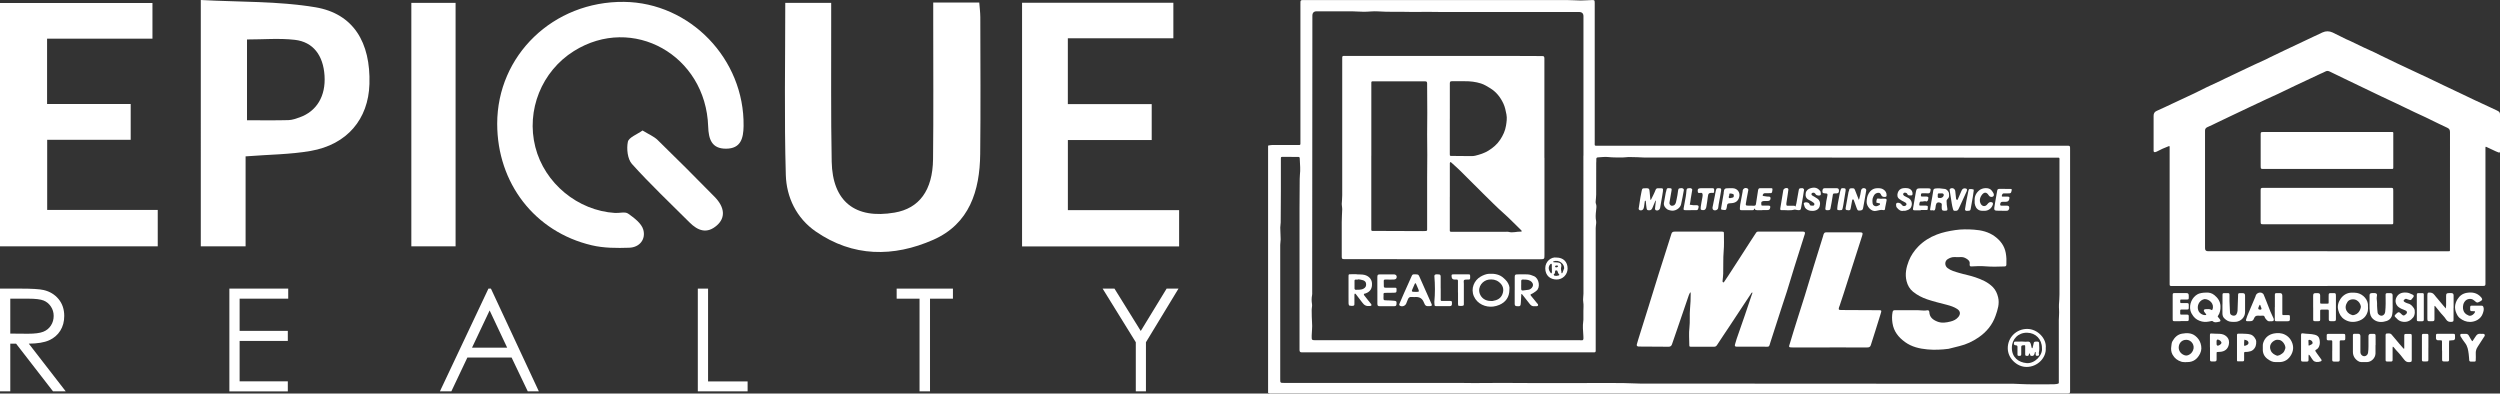
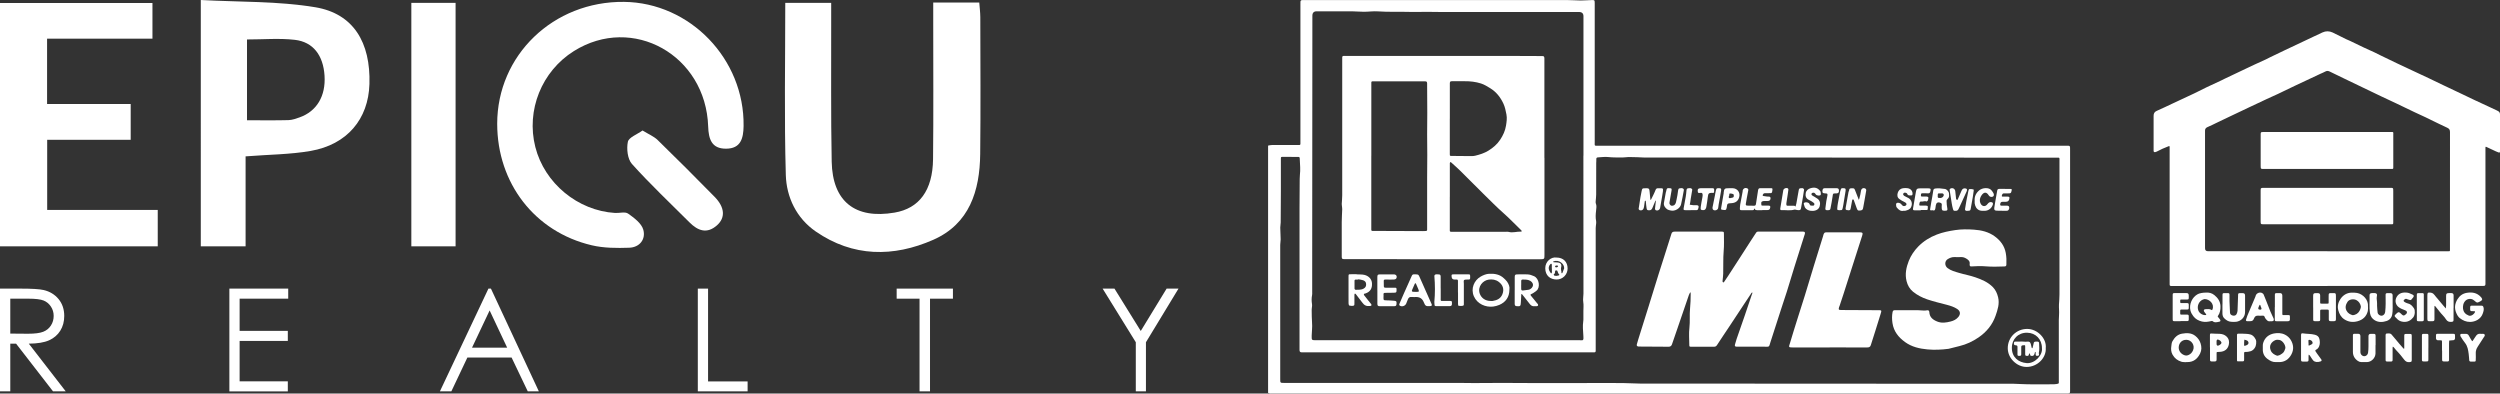
<svg xmlns="http://www.w3.org/2000/svg" id="Layer_2" data-name="Layer 2" viewBox="0 0 690.37 108.67">
  <rect x="0" y="0" width="690.37" height="108.67" fill="#333333" stroke="none" />
  <defs>
    <style>
      .cls-1 {
        fill: #fff;
        stroke-width: 0px;
      }
    </style>
  </defs>
  <g id="Layer_1-2" data-name="Layer 1">
    <g>
      <g>
        <g>
          <path class="cls-1" d="M257.71.69h12.71c.11,1.42.28,2.72.29,4.03.02,12.6.11,25.21-.03,37.81-.11,10.14-2.95,19.28-12.96,23.69-10.99,4.84-22.18,4.8-32.46-2.3-5.32-3.68-8.08-9.45-8.26-15.6-.45-15.74-.15-31.49-.15-47.52h12.68c0,1.85,0,3.47,0,5.1.03,12.91-.11,25.82.14,38.72.21,11.04,6.48,15.95,17.36,14.09,6.8-1.16,10.53-6.12,10.63-14.78.14-12.6.04-25.21.05-37.81,0-1.65,0-3.29,0-5.43Z" />
-           <path class="cls-1" d="M294.89,58.03h30.72v10.02h-43.37V.76h41.78v9.81h-29.14v18.18h23.16v9.92h-23.15v19.37Z" />
          <path class="cls-1" d="M0,68.02V.83h42.1v9.84H13v18.04h23.09v9.89H13.03v19.38h30.53v10.04H0Z" />
          <path class="cls-1" d="M67.82,43.18v24.85h-12.37V0c10.63.59,21.29.28,31.62,2,10.52,1.76,15.3,9.71,14.95,21.22-.29,9.69-6.18,16.71-16.24,18.46-5.62.98-11.41.99-17.96,1.5ZM68.2,33.21c4.23,0,7.85.06,11.47-.04,1.03-.03,2.08-.41,3.07-.76,4.74-1.68,7.25-5.91,6.88-11.53-.36-5.57-3.12-9.3-8.21-9.88-4.27-.49-8.65-.1-13.2-.1v22.31Z" />
          <path class="cls-1" d="M137.3,34.19c0-18.95,15.52-33.88,35.02-33.67,18.27.2,33.28,15.81,33.02,34.28-.05,3.4-.76,6.23-4.82,6.26-4.01.03-4.84-2.64-4.96-6.13-.65-19.7-20.85-31-37.09-20.82-8.89,5.57-13.22,16.35-10.64,26.49,2.54,10,11.71,17.58,22.03,18.21,1.21.07,2.75-.41,3.58.17,1.66,1.17,3.7,2.68,4.2,4.44.75,2.64-.99,4.89-3.88,4.99-3.45.12-7.04.11-10.37-.68-15.74-3.71-26.08-17.17-26.09-33.53Z" />
          <path class="cls-1" d="M125.81,68.02h-12.22V.79h12.22v67.22Z" />
          <path class="cls-1" d="M177.43,36.03c1.72,1.06,3.15,1.64,4.17,2.63,5.31,5.17,10.55,10.41,15.74,15.7,2.83,2.89,3.03,5.76.64,7.87-2.76,2.44-5.27,1.49-7.56-.8-5.35-5.34-10.86-10.54-15.91-16.15-1.22-1.35-1.52-4.19-1.13-6.11.25-1.23,2.55-2.05,4.05-3.13Z" />
        </g>
        <g>
          <path class="cls-1" d="M0,79.7h5.65c3.15,0,5.28.13,6.4.39,1.68.39,3.05,1.21,4.11,2.48,1.05,1.27,1.58,2.83,1.58,4.68,0,1.54-.36,2.9-1.09,4.07-.73,1.17-1.77,2.06-3.11,2.66-1.35.6-3.21.9-5.59.92l10.2,13.17h-3.51l-10.2-13.17h-1.6v13.17H0v-28.37ZM2.84,82.48v9.64l4.89.04c1.89,0,3.29-.18,4.2-.54.91-.36,1.62-.94,2.13-1.73.51-.79.76-1.67.76-2.65s-.26-1.82-.77-2.59c-.52-.78-1.19-1.33-2.03-1.67-.84-.33-2.23-.5-4.17-.5H2.84Z" />
          <path class="cls-1" d="M63.33,79.7h16.26v2.78h-13.42v8.89h13.31v2.78h-13.31v11.15h13.31v2.78h-16.14v-28.37Z" />
          <path class="cls-1" d="M135.57,79.7l13.23,28.37h-3.06l-4.46-9.33h-12.22l-4.42,9.33h-3.16l13.4-28.37h.69ZM135.21,85.73l-4.86,10.27h9.7l-4.84-10.27Z" />
          <path class="cls-1" d="M192.69,79.7h2.84v25.63h10.92v2.74h-13.75v-28.37Z" />
          <path class="cls-1" d="M247.61,82.48v-2.78h15.54v2.78h-6.33v25.59h-2.89v-25.59h-6.33Z" />
          <path class="cls-1" d="M304.5,79.7h3.26l7.26,11.7,7.14-11.7h3.28l-8.99,14.81v13.56h-2.8v-13.56l-9.16-14.81Z" />
        </g>
      </g>
      <g id="_5y66Ix.tif" data-name="5y66Ix.tif">
        <g>
          <g>
            <path class="cls-1" d="M642.72,78.98c-14.2,0-28.4,0-42.61,0-1.03,0-.98.05-.97-.99,0-12.27,0-24.53,0-36.8,0-.14,0-.28,0-.42,0-.52,0-.51-.5-.3-.48.21-.98.38-1.46.6-.54.25-1.07.53-1.6.79-.14.07-.3.13-.45.16-.25.04-.4-.09-.42-.34-.02-.16,0-.32,0-.49,0-3.06.01-6.11,0-9.17,0-.68.21-1.12.86-1.4,1.49-.65,2.96-1.37,4.44-2.06.71-.33,1.41-.66,2.12-.99,1.29-.6,2.59-1.19,3.87-1.81,1.16-.56,2.29-1.16,3.45-1.71,1.32-.64,2.66-1.24,3.99-1.86.27-.13.53-.27.8-.4,1.99-.95,3.99-1.89,5.98-2.84.75-.35,1.49-.72,2.24-1.06,1.08-.5,2.18-.99,3.26-1.49.4-.18.78-.4,1.17-.59,1.35-.65,2.69-1.3,4.04-1.94,1.79-.85,3.58-1.69,5.36-2.53.83-.39,1.66-.79,2.49-1.18.85-.4,1.7-.81,2.56-1.2.93-.43,1.88-.42,2.8.01,1.28.61,2.54,1.26,3.81,1.88.31.15.63.26.94.41,1.3.62,2.6,1.26,3.91,1.88.97.46,1.96.89,2.94,1.34.56.26,1.11.56,1.67.83,1.51.73,3.02,1.47,4.54,2.19,1.33.63,2.66,1.25,3.99,1.87.79.37,1.58.74,2.37,1.11.79.37,1.58.74,2.37,1.11,1.37.65,2.73,1.32,4.1,1.97,1.72.82,3.45,1.63,5.17,2.45,1.14.54,2.27,1.09,3.41,1.63,1.25.59,2.5,1.16,3.75,1.74.79.37,1.58.74,2.37,1.11.17.08.34.16.48.26.27.2.41.45.41.82-.02,3.36,0,6.71,0,10.07,0,.05,0,.09,0,.14-.02.35-.1.42-.42.31-.24-.08-.47-.17-.7-.28-.86-.4-1.71-.8-2.56-1.2-.3-.14-.33-.12-.34.22,0,.18,0,.37,0,.56,0,12.17,0,24.35,0,36.52,0,.16,0,.32,0,.49-.02.47-.1.54-.59.56-.16,0-.32,0-.49,0-14.18,0-28.36,0-42.54,0ZM642.69,69.38c10.98,0,21.96,0,32.94,0,.16,0,.32,0,.49,0,.42,0,.43,0,.43-.41,0-1.32,0-2.64,0-3.96,0-9.51,0-19.02.01-28.53,0-.58-.16-.92-.71-1.18-1.55-.71-3.07-1.47-4.6-2.21-.47-.23-.94-.47-1.41-.69-1.04-.48-2.08-.95-3.11-1.44-1.63-.78-3.26-1.58-4.89-2.35-1.39-.66-2.79-1.3-4.18-1.96-.96-.45-1.91-.91-2.86-1.37-2.4-1.15-4.8-2.3-7.2-3.46-1.43-.68-2.86-1.36-4.27-2.07-.43-.21-.81-.22-1.23.02-.44.25-.92.42-1.37.63-2.37,1.11-4.73,2.22-7.09,3.33-1.55.73-3.09,1.49-4.64,2.23-1.02.48-2.05.93-3.07,1.4-1.58.74-3.16,1.48-4.74,2.23-1.78.84-3.56,1.69-5.35,2.54-1.22.58-2.44,1.17-3.66,1.75-.85.41-1.69.84-2.56,1.2-.57.24-.76.62-.71,1.19,0,.07,0,.14,0,.21,0,10.69,0,21.38,0,32.07q0,.82.79.82c11,0,22,0,33.01,0Z" />
            <path class="cls-1" d="M609.17,80.8c.8-.07,1.64.12,2.34.7.94.78,1.62,1.71,1.67,3.02.04,1-.12,1.92-.71,2.74-.1.13-.04.19.04.29.2.25.43.48.59.75.15.26.06.47-.21.53-.65.13-1.31.37-1.91-.16-.07-.06-.25-.03-.37,0-.84.19-1.69.33-2.54.12-.95-.23-1.78-.66-2.4-1.49-.37-.49-.65-.99-.79-1.57-.41-1.73.47-3.67,2.04-4.51.46-.24,1.34-.42,2.25-.42ZM608.77,82.59c-.05.02-.26.06-.44.13-1.12.47-1.7,1.77-1.28,2.98.32.93,1.41,1.41,2.06,1.3.16-.03.19-.12.1-.24-.18-.24-.39-.46-.54-.71-.21-.35-.04-.67.36-.67.57,0,1.16-.14,1.69.22.13.09.19,0,.24-.13.63-1.56-.87-2.91-2.18-2.88Z" />
            <path class="cls-1" d="M677.54,85.02c0,1.09,0,2.17,0,3.26,0,.48-.09.54-.55.6-.64.08-1.17-.12-1.5-.65-.51-.83-1.26-1.45-1.84-2.23-.37-.5-.77-.96-1.16-1.44-.04-.05-.11-.08-.17-.11-.02.06-.05.13-.05.19,0,1.04,0,2.08,0,3.12,0,.14,0,.28,0,.42-.01.37-.11.49-.48.52-.35.03-.69,0-1.04,0-.25,0-.39-.12-.42-.36-.02-.16-.02-.32-.02-.48,0-2.06,0-4.11,0-6.17,0-.87.1-.97.96-.87.24.03.5.14.68.29.26.22.45.51.67.78.74.88,1.47,1.76,2.21,2.63.01.02.03.03.05.05.18.21.35.41.53.62.03-.28.08-.56.08-.85.01-.88,0-1.76,0-2.64,0-.62.15-.75.79-.76.23,0,.46-.01.69,0,.39.02.58.21.59.61.01.79,0,1.57,0,2.36,0,.37,0,.74,0,1.11Z" />
            <path class="cls-1" d="M628.97,99.99c-.16,0-.32,0-.49,0-.9.04-1.63-.36-2.33-.88-.94-.71-1.34-1.65-1.28-2.8.03-.55-.07-1.09.11-1.64.47-1.46,1.53-2.3,2.95-2.58,1-.19,2.08-.17,3.05.32.64.32,1.17.78,1.57,1.4.83,1.32.93,2.71.22,4.05-.72,1.36-1.88,2.18-3.51,2.13-.09,0-.18,0-.28,0ZM631.11,96.11c.02-.91-.79-2.04-1.63-2.23-.37-.08-.81-.09-1.15.05-1.09.46-1.84,1.52-1.26,2.88.33.77,1,1.15,1.74,1.42.07.03.17-.03.26-.04.46-.05.79-.33,1.16-.57.57-.38.7-.98.88-1.51Z" />
            <path class="cls-1" d="M666,96.08c0,1.09,0,2.18,0,3.26,0,.57-.07.59-.64.66-.67.08-1.11-.23-1.47-.71-.73-.95-1.48-1.88-2.32-2.73-.19-.19-.34-.43-.52-.64-.07-.09-.18-.14-.27-.21-.02.11-.06.21-.07.32,0,.97,0,1.94,0,2.92,0,.16,0,.32,0,.49,0,.25-.13.39-.39.39-.37,0-.74,0-1.11,0-.33-.01-.41-.08-.43-.4,0-.11,0-.23,0-.35,0-2.08,0-4.17,0-6.25,0-.16-.02-.33.02-.48.02-.1.14-.24.21-.24.51-.02,1.06-.19,1.47.33.44.56.91,1.09,1.37,1.63.24.28.47.57.71.85.38.44.75.87,1.14,1.3.04.05.11.08.17.11.02-.06.05-.12.06-.19,0-.18,0-.37,0-.56,0-.95,0-1.9,0-2.85,0-.45.07-.51.53-.52.32,0,.65,0,.97,0,.5.01.56.06.57.56,0,1.11,0,2.22,0,3.33Z" />
            <path class="cls-1" d="M653.93,84.88c-.02.34,0,.7-.07,1.03-.37,1.5-1.37,2.4-2.82,2.8-1.29.35-2.53.22-3.69-.55-.91-.61-1.35-1.47-1.63-2.46-.32-1.14-.03-2.22.6-3.15.73-1.07,1.78-1.72,3.13-1.74.48,0,.95,0,1.44.09,1.68.31,3.18,1.93,3.02,3.7,0,.09,0,.18,0,.28,0,0,.01,0,.02,0ZM649.76,87.04c.17-.04.31-.06.44-.09.82-.24,1.32-.81,1.6-1.58.1-.27.19-.6.13-.86-.16-.68-.53-1.25-1.17-1.61-.79-.45-2.03-.26-2.49.44-.5.76-.74,1.57-.28,2.46.39.73,1.04,1.07,1.78,1.26Z" />
            <path class="cls-1" d="M603.69,100.02c-.44-.04-.89,0-1.3-.13-1.07-.32-1.91-.97-2.45-1.96-.4-.72-.46-1.51-.34-2.28.07-.46.06-.95.31-1.4.6-1.08,1.42-1.9,2.66-2.11,1.26-.21,2.53-.26,3.64.6.7.55,1.21,1.23,1.48,2.09.3.96.31,1.9-.14,2.81-.73,1.47-1.84,2.38-3.57,2.35-.09,0-.19,0-.28,0,0,.01,0,.02,0,.03ZM603.7,93.84c-1.2,0-1.98.91-2.05,1.99-.06.98.52,1.82,1.45,2.21.43.18.81.19,1.24,0,.62-.26,1-.7,1.26-1.3.6-1.35-.42-2.92-1.9-2.91Z" />
            <path class="cls-1" d="M683.95,84.41c.44,0,.88,0,1.32,0,.3,0,.43.13.53.42.2.6.01,1.16-.16,1.68-.53,1.63-2.12,2.37-3.51,2.39-1.11.01-2.01-.4-2.85-1.04-.49-.37-.77-.93-1-1.47-.54-1.29-.4-2.52.34-3.74.61-.99,1.44-1.59,2.55-1.78,1.48-.25,2.84-.04,3.91,1.14.06.07.13.13.18.21.3.45.25.66-.24.94-.08.05-.16.09-.24.13-.76.38-.75.37-1.42-.21-.29-.25-.6-.47-1.01-.52-.59-.08-1.11.09-1.5.46-.3.29-.54.72-.63,1.13-.17.78-.11,1.6.41,2.24.27.34.71.6,1.12.76.72.27,1.57-.51,1.74-1.04.01-.04-.09-.16-.14-.17-.28-.02-.56-.01-.83-.02-.25,0-.38-.14-.39-.39,0-.02,0-.05,0-.07,0-1.13-.06-1.06.97-1.05.28,0,.56,0,.83,0Z" />
            <path class="cls-1" d="M635.43,95.95c0-1.11,0-2.22,0-3.33,0-.51.09-.63.55-.56,1.08.18,2.19.09,3.27.38.68.18,1.12.54,1.26,1.2.15.67.18,1.37-.1,2.03-.16.37-.39.66-.76.86-.34.18-.34.26-.16.59.1.18.23.34.35.51.39.54.79,1.06,1.17,1.61.19.27.11.47-.21.57-.18.05-.36.1-.54.13-.76.12-1.36-.1-1.77-.78-.2-.33-.41-.66-.63-.98-.07-.1-.2-.17-.31-.25-.02.11-.05.22-.05.34,0,.37,0,.74,0,1.11-.01.35-.11.46-.46.47-.37.02-.74.01-1.11,0-.39-.01-.49-.11-.5-.5-.01-.74,0-1.48,0-2.22,0-.39,0-.79,0-1.18ZM637.5,94.67s0,0,0,0c0,.23,0,.46,0,.68,0,.03.09.1.11.09.28-.13.59-.24.84-.42.24-.18.22-.47,0-.8-.11-.18-.65-.45-.83-.37-.28.12-.1.4-.14.6-.01.07,0,.14,0,.2Z" />
            <path class="cls-1" d="M638.77,84.91c0-1.06,0-2.13,0-3.19,0-.64.14-.77.77-.78.16,0,.32,0,.49,0,.5.02.67.18.68.66.01.6,0,1.2,0,1.8,0,.43.01.44.41.45.51,0,1.02,0,1.53,0,.39,0,.39-.01.4-.38,0-.55,0-1.11,0-1.66,0-.84.03-.87.84-.87.23,0,.46,0,.69,0,.32.02.41.1.46.4.02.14.02.28.02.41,0,2.03,0,4.07,0,6.1,0,.12,0,.23,0,.35-.04.38-.13.48-.52.49-.32.01-.65.02-.97,0-.38-.03-.47-.14-.48-.53,0-.76,0-1.53,0-2.29,0-.26-.07-.38-.35-.37-.55.01-1.11.01-1.67,0-.27,0-.37.1-.36.36.01.65,0,1.29,0,1.94,0,.16,0,.32,0,.49-.02.31-.1.39-.44.4-.35.01-.69.01-1.04,0-.36-.01-.44-.09-.45-.46-.01-.83,0-1.66,0-2.5,0-.28,0-.55,0-.83Z" />
            <path class="cls-1" d="M660.72,83.92c0,.67.04,1.34-.01,2.01-.04.52-.09,1.08-.3,1.54-.25.54-.74.97-1.32,1.16-1.1.36-2.22.45-3.28-.17-.75-.44-1.2-1.09-1.34-1.98-.25-1.63-.07-3.27-.12-4.91-.01-.43.19-.61.64-.63.28-.01.56-.01.83,0,.43.02.66.27.58.68-.12.57-.1,1.13,0,1.71.06.36,0,.74.02,1.11.04.62.07,1.24.15,1.85.07.54.62.94,1.15.9.49-.04.88-.52.94-1.03.19-1.56.13-3.13.12-4.69,0-.4.08-.5.46-.52.3-.01.6-.02.9,0,.39.02.58.21.58.62.01.79,0,1.57,0,2.36Z" />
            <path class="cls-1" d="M613.74,84.05c0-.83,0-1.67,0-2.5,0-.56.05-.6.58-.61.3,0,.6-.01.9,0,.36.02.44.09.45.47.01.58-.01,1.16,0,1.74.03,1.06.08,2.12.14,3.18.02.44.29.7.79.82.44.1.87-.06,1.04-.45.12-.27.23-.56.25-.85.07-1.29.12-2.58.14-3.87.02-1.12-.06-1.03,1.08-1.03.07,0,.14,0,.21,0,.48.02.64.19.65.69,0,.32,0,.65,0,.97,0,1.18,0,2.36,0,3.54.01,1.52-1.2,2.55-2.45,2.71-.45.06-.92.03-1.39,0-.78-.04-1.39-.46-1.92-.98-.36-.35-.48-.83-.49-1.32,0-.83,0-1.67,0-2.5Z" />
            <path class="cls-1" d="M655.99,95.3c0,.76,0,1.53,0,2.29-.02,1.26-1.11,2.37-2.37,2.4-.51.01-1.02,0-1.53,0-.36,0-.66-.1-.96-.31-.9-.61-1.38-1.44-1.38-2.54,0-1.37,0-2.73,0-4.1,0-.16,0-.32,0-.49,0-.25.15-.38.4-.38.35,0,.7-.01,1.04,0,.44.02.62.2.63.64.01.88,0,1.76,0,2.64,0,.58,0,1.16,0,1.74,0,.38.14.72.45.96.67.52,1.54.04,1.66-.72.19-1.2.09-2.4.12-3.59,0-.35,0-.69,0-1.04.02-.4.2-.59.59-.61.3-.01.6-.01.9,0,.34.02.45.12.47.47.02.42,0,.83.01,1.25,0,.46,0,.93,0,1.39-.01,0-.02,0-.04,0Z" />
            <path class="cls-1" d="M626.92,88.7c-.65.17-.99-.34-1.35-.79-.08-.1-.13-.24-.18-.37-.1-.27-.26-.39-.57-.37-.44.03-.88.02-1.32,0-.5-.01-.82.2-1.01.67-.28.71-.51.86-1.21.86-.23,0-.46,0-.69,0-.31-.01-.43-.14-.35-.44.09-.35.21-.7.35-1.04.74-1.77,1.49-3.54,2.24-5.31.04-.1.06-.22.1-.33.25-.65,1.08-.97,1.71-.68.24.11.41.27.5.53.17.47.39.93.57,1.4.41,1.04.81,2.09,1.23,3.13.22.55.49,1.08.74,1.63.08.17.17.33.21.51.08.43-.07.59-.51.61-.14,0-.28,0-.48,0ZM624.09,85.52q.6,0,.35-.56c-.04-.08-.09-.16-.12-.25-.08-.2-.05-.46-.31-.56-.09.2-.19.4-.28.6-.03.06-.05.13-.07.19q-.19.56.42.56Z" />
            <path class="cls-1" d="M664.27,80.79c.45-.02.98.1,1.48.36.14.08.29.13.44.19.38.15.48.43.24.74-.16.22-.34.43-.52.64-.16.19-.36.16-.57.09-.26-.09-.53-.14-.78-.26-.18-.08-.32-.01-.45.07-.47.28-.47.6.03.85.28.14.58.29.89.36.76.18,1.2.76,1.59,1.33.35.52.31,1.84-.22,2.5-.68.84-1.52,1.3-2.64,1.22-.66-.05-1.21-.26-1.68-.69-.21-.19-.4-.39-.59-.59-.3-.33-.3-.4.02-.75.09-.1.19-.2.3-.29.51-.46.67-.46,1.15,0,.1.1.19.2.3.29.36.34.6.37.96.06.22-.19.5-.38.45-.72-.05-.34-.35-.45-.64-.56-.58-.21-1.14-.44-1.65-.82-.84-.64-1.05-1.72-.66-2.58.48-1.03,1.31-1.48,2.54-1.45Z" />
            <path class="cls-1" d="M602.15,88.7c-.51,0-1.02,0-1.53,0-.62,0-.64-.03-.64-.69,0-1.39,0-2.78,0-4.17,0-.76,0-1.53,0-2.29,0-.56.05-.61.58-.62,1.04,0,2.08,0,3.13,0,.58,0,.72.16.73.75,0,.21.01.42,0,.62-.02.32-.1.4-.43.41-.49.01-.97,0-1.46,0-.47,0-.47.01-.47.46,0,.07,0,.14,0,.21-.02.24.1.32.33.32.51,0,1.02-.01,1.53,0,.42,0,.48.08.5.48.01.28.01.56,0,.83-.02.4-.09.46-.51.47-.51.01-1.02,0-1.53,0-.24,0-.33.1-.32.33.02,1.3-.17,1.04.97,1.07.32,0,.65-.01.97,0,.32.02.4.1.42.43.01.3.01.6,0,.9-.02.37-.09.45-.45.46-.6.01-1.2,0-1.81,0Z" />
            <path class="cls-1" d="M619.42,92.15c.71.02,1.42.03,2.12.24.71.21,1.48,1.2,1.51,1.89.04.92-.15,1.72-.89,2.35-.42.36-.9.43-1.39.52-.18.03-.37.05-.55.04-.55-.03-.51.07-.51.56,0,.51,0,1.02,0,1.53,0,.45-.07.5-.54.51-.32,0-.65,0-.97,0-.44,0-.46,0-.46-.47,0-2.01,0-4.03,0-6.04,0-.25,0-.51,0-.76,0-.26.1-.38.37-.38.44,0,.88,0,1.32,0ZM619.71,94.54c0,.12,0,.23,0,.35,0,.63-.11.78.67.44.3-.13.54-.32.54-.65,0-.29-.18-.53-.44-.66-.22-.11-.47-.15-.7-.22-.02.2-.04.41-.06.61,0,.05,0,.09,0,.14Z" />
            <path class="cls-1" d="M610.27,95.93c0-1.11,0-2.22,0-3.33,0-.53.07-.54.62-.49.67.06,1.34.04,2.01.07.75.04,1.43.23,1.99.78.64.64.77,1.41.59,2.22-.27,1.22-1.12,1.89-2.39,1.98-.18.01-.37.03-.55.03-.43.01-.43,0-.43.46,0,.53,0,1.06,0,1.59-.01.46-.12.56-.58.58-.23,0-.46,0-.69,0-.47-.02-.55-.09-.55-.59,0-1.11,0-2.22,0-3.33ZM612.1,94.74c0,.07,0,.14,0,.21q0,.71.66.42c.08-.04.15-.1.23-.14.54-.35.61-.61.19-1.08-.17-.19-.44-.3-.69-.39-.16-.06-.37.16-.39.37-.01.21,0,.41,0,.62Z" />
            <path class="cls-1" d="M680.42,92.19c.21,0,.42-.02.62,0,.3.04.55.16.71.47.25.49.54.95.83,1.42.06.1.14.23.28,0,.24-.41.55-.79.8-1.2.3-.49.68-.79,1.3-.7.25.04.51,0,.76,0,.4.02.56.31.38.67-.02.04-.06.07-.09.11-.58.9-1.15,1.82-1.75,2.71-.43.63-.64,1.29-.58,2.07.05.57-.01,1.15-.01,1.73,0,.26-.08.39-.36.38-.35-.01-.69,0-1.04,0-.24,0-.38-.15-.4-.39-.05-.57-.07-1.15-.15-1.72-.14-1.09-.3-2.16-1.03-3.07-.44-.55-.82-1.15-1.2-1.75-.09-.14-.11-.35-.08-.51.05-.22.26-.22.46-.22.19,0,.37,0,.56,0h0Z" />
-             <path class="cls-1" d="M644.05,96.85c0-.83,0-1.67,0-2.5,0-.26-.08-.39-.36-.37-.25.01-.51,0-.76,0-.25,0-.4-.11-.41-.36,0-.37,0-.74,0-1.11,0-.18.13-.29.31-.31.09,0,.18,0,.28,0,1.32,0,2.64,0,3.96,0,.51,0,.56.06.57.55,0,.25,0,.51,0,.76-.02.4-.09.46-.51.48-.25,0-.51,0-.76,0-.17,0-.25.08-.26.25,0,.16,0,.32,0,.49,0,1.41,0,2.82,0,4.23,0,.14,0,.28,0,.42-.02.35-.12.46-.46.47-.37.02-.74.01-1.11,0-.39-.01-.49-.11-.5-.5-.01-.83,0-1.66,0-2.5Z" />
            <path class="cls-1" d="M674.35,96.82c0-.79,0-1.57,0-2.36,0-.48-.01-.48-.51-.49-.21,0-.42.01-.62,0-.3-.03-.51-.22-.53-.53-.02-.3,0-.6,0-.9,0-.22.13-.34.34-.36.05,0,.09,0,.14,0,1.43,0,2.87,0,4.3,0,.4,0,.46.08.48.5,0,.25.02.51,0,.76-.02.3-.22.49-.53.52-.07,0-.14,0-.21,0-.29.03-.58.06-.87.09-.02.27-.04.55-.04.82,0,1.36,0,2.73,0,4.09,0,.16,0,.32,0,.48-.02.24-.16.38-.41.38-.3,0-.6,0-.9,0-.53-.01-.61-.08-.61-.6,0-.81,0-1.62,0-2.43Z" />
            <path class="cls-1" d="M628.2,84.83c0-1.11,0-2.22,0-3.33,0-.49.06-.55.56-.56.28,0,.56,0,.83,0,.42.01.59.16.66.55.03.16.01.32.01.48,0,1.43,0,2.87,0,4.3,0,.16,0,.32,0,.49,0,.16.08.25.26.25.49,0,.97,0,1.46,0,.27,0,.38.1.37.37-.01.28-.02.56,0,.83.02.3-.15.42-.39.48-.09.02-.18.02-.28.02-1,0-1.99,0-2.99,0-.44,0-.51-.08-.51-.54,0-1.11,0-2.22,0-3.33Z" />
            <path class="cls-1" d="M667.4,84.78c0-1.06,0-2.13,0-3.19,0-.62.03-.65.68-.65.3,0,.6,0,.9,0,.22,0,.34.13.35.35,0,.14,0,.28,0,.42,0,2.08,0,4.16,0,6.24,0,.12,0,.23,0,.35-.03.32-.1.39-.43.41-.35.01-.69.01-1.04,0-.37-.01-.45-.09-.45-.45-.01-.69,0-1.39,0-2.08,0-.46,0-.92,0-1.39Z" />
            <path class="cls-1" d="M670.59,96.02c0,1.06,0,2.12,0,3.19,0,.56-.05.59-.58.6-.25,0-.51,0-.76,0-.36-.02-.42-.08-.44-.46,0-.12,0-.23,0-.35,0-2.01,0-4.02,0-6.03,0-.12,0-.23,0-.35.02-.33.09-.41.41-.43.32-.02.65-.02.97,0,.32.02.4.1.41.43.01.44,0,.88,0,1.32,0,.69,0,1.39,0,2.08Z" />
            <path class="cls-1" d="M642.62,46.65c-5.79,0-11.58,0-17.37,0-.94,0-.97.06-.97-.93.01-2.78,0-5.55,0-8.33,0-.09,0-.19,0-.28.01-.59.05-.64.62-.65.12,0,.23,0,.35,0,11.61,0,23.21,0,34.82,0,.96,0,.83-.13.83.86,0,2.82,0,5.65,0,8.47,0,.16,0,.32,0,.49.01.25-.06.4-.35.38-.18-.02-.37,0-.56,0-5.79,0-11.58,0-17.37,0Z" />
            <path class="cls-1" d="M642.66,61.93c-5.83,0-11.67,0-17.5,0-.85,0-.89,0-.89-.88.01-2.8,0-5.6,0-8.4,0-.72.05-.77.8-.78.09,0,.19,0,.28,0,11.53,0,23.06,0,34.59,0,.97,0,.95,0,.95.95,0,2.75,0,5.51,0,8.26,0,.12,0,.23,0,.35-.01.49-.01.5-.51.5-2.11,0-4.21,0-6.32,0-3.8,0-7.59,0-11.39,0Z" />
          </g>
          <g>
            <path class="cls-1" d="M350.18,40.21c.34-.06.68-.16,1.03-.16,2.29-.01,4.58,0,6.87,0,.23,0,.45,0,.68,0,.24,0,.35-.11.35-.35,0-.29,0-.58,0-.87,0-12.51,0-25.01,0-37.52,0-1.4-.1-1.29,1.31-1.29,24.14,0,48.27,0,72.41,0,1.22,0,2.44.11,3.66.12,1.03,0,2.05-.1,3.08-.12.78-.01.79.03.81.82,0,.19,0,.39,0,.58,0,12.57,0,25.14,0,37.72,0,1.28-.18,1.1,1.15,1.1,42.92,0,85.83,0,128.75,0,1.49,0,1.37-.13,1.37,1.33,0,21.92,0,43.84,0,65.76,0,.26.01.52,0,.77-.03.46-.1.53-.6.55-.23.01-.45,0-.68,0-72.96,0-145.91,0-218.87,0-.44,0-.9.1-1.32-.17,0-22.76,0-45.52,0-68.28ZM399.82,97.3c-13.2,0-26.39,0-39.59,0-.26,0-.52.01-.77,0-.44-.03-.56-.15-.6-.59-.02-.22,0-.45,0-.68,0-3.48,0-6.96,0-10.44,0-9.38,0-18.76,0-28.13,0-2.67.02-5.35.05-8.02,0-.73.1-1.47.13-2.2.02-.35,0-.71,0-1.06-.03-.67-.07-1.34-.1-2,0-.15-.02-.3-.02-.45,0-.28-.13-.41-.42-.4-.29.01-.58,0-.87,0-1.13,0-2.26-.02-3.39-.01-.52,0-.52.01-.53.54,0,.19,0,.39,0,.58,0,2.8,0,5.61,0,8.41,0,2.86-.02,5.71-.05,8.57,0,.48-.12.95-.12,1.43,0,.57.04,1.15.06,1.73.02.51.06,1.03.05,1.54-.01.51-.11,1.02-.12,1.52-.02.89,0,1.78,0,2.67,0,11.41,0,22.82,0,34.23,0,1.25-.04,1.2,1.22,1.2,16.07,0,32.13,0,48.2,0,1.35,0,2.71.04,4.06.04,2.58,0,5.16-.04,7.74-.04,2.93,0,5.87.04,8.8.04,3.77,0,7.55-.02,11.32,0,5.99.04,11.99-.14,17.98.14,30.13.02,60.27.03,90.4.05,3.58,0,7.16,0,10.74,0,.68,0,1.35-.03,2.03,0,1.35.04,2.69.13,4.04.15,2.16.03,4.32,0,6.48,0,.44,0,.89.01,1.32-.07.77-.15.68-.08.68-.75,0-1.87,0-3.73,0-5.6,0-3.29,0-6.57,0-9.86,0-.97-.02-1.94.06-2.9.08-.96-.07-1.9-.02-2.85.06-.93.14-1.85.14-2.78,0-12.25,0-24.5,0-36.74,0-1.2.16-1.03-1.01-1.03-32.75-.02-65.49-.03-98.24-.05-5.19,0-10.39,0-15.58,0-.61,0-1.21-.06-1.82-.08-.77-.02-1.55-.06-2.32-.05-.54,0-1.08.13-1.62.12-1.32-.02-2.63.04-3.95-.11-.93-.11-1.9.03-2.84.08-.31.01-.56.11-.52.52.03.35-.03.71-.03,1.06,0,2.9,0,5.8-.01,8.7,0,.6-.09,1.21-.13,1.81-.01.19-.05.41.02.57.29.69.16,1.42.08,2.1-.11.96-.18,1.9.02,2.86.04.22.01.45,0,.67-.03.41-.12.82-.12,1.24,0,11.02,0,22.05,0,33.07,0,1.41.15,1.25-1.22,1.25-13.2,0-26.39,0-39.59,0ZM437.27,42.98c0-12.83,0-25.66,0-38.48q0-1.19-1.24-1.19c-12.78,0-25.55,0-38.33,0-1.26,0-2.51-.04-3.77-.04-1.48,0-2.96.06-4.45.02-2.99-.09-5.99.06-8.98-.15-1.27-.09-2.56.11-3.85.11-1.12,0-2.24-.12-3.36-.13-3.23-.02-6.45,0-9.68,0q-1.2,0-1.2,1.23c-.02,23.82-.03,47.63-.05,71.45,0,1.64,0,3.29,0,4.93,0,.26.02.52-.03.77-.17.83-.15,1.65-.02,2.48.04.22.02.44,0,.66-.02.32-.1.63-.09.95.03,1.19,0,2.37.1,3.56.11,1.17-.08,2.37-.1,3.55-.02,1.25,0,1.25,1.22,1.25,24.26,0,48.52,0,72.78,0,.32,0,.79.09.92-.08.18-.22.12-.65.11-.99-.02-.73-.09-1.47-.13-2.2-.02-.32-.02-.65,0-.97.03-.48.11-.95.13-1.43.02-.81,0-1.61,0-2.42,0-.81.1-1.63-.03-2.41-.14-.81.05-1.58.05-2.37-.02-12.7-.02-25.4-.02-38.1Z" />
            <path class="cls-1" d="M469,63.96c2.1,0,4.19,0,6.29,0,.76,0,.77,0,.77.72,0,1.55.07,3.1-.07,4.64-.18,2.09-.06,4.18-.13,6.26-.02.64-.11,1.27-.17,1.91,0,.1-.03.2,0,.29.03.08.1.18.18.21.05.02.17-.04.21-.1.39-.58.78-1.16,1.17-1.74,1.06-1.62,2.11-3.25,3.16-4.88.98-1.52,1.96-3.05,2.94-4.57.52-.8,1.06-1.59,1.57-2.4.16-.25.35-.35.64-.34.35.01.71,0,1.06,0,3.55,0,7.1,0,10.65,0,.23,0,.45-.02.68,0,.47.04.58.23.44.69-.95,3-1.91,5.99-2.84,8.99-.71,2.27-1.38,4.55-2.09,6.82-.49,1.57-1.03,3.13-1.54,4.7-1,3.08-1.99,6.15-2.98,9.23-.49,1.54-.19,1.35-1.8,1.35-2.32,0-4.65,0-6.97,0-.19,0-.39,0-.58,0-.45-.02-.59-.17-.48-.59.13-.52.29-1.04.46-1.55.73-2.13,1.49-4.26,2.22-6.39.67-1.95,1.32-3.91,1.98-5.86.04-.12.12-.23.14-.35.02-.09-.02-.18-.04-.28-.07.06-.15.11-.2.19-.67,1.01-1.34,2.02-2.01,3.03-1.35,2.05-2.69,4.1-4.05,6.14-1.14,1.72-2.31,3.43-3.43,5.17-.22.35-.45.5-.84.5-2.1,0-4.19,0-6.29,0-.52,0-.55-.03-.55-.56-.01-1.55-.15-3.11.03-4.64.21-1.8,0-3.6.18-5.39.13-1.31.17-2.62.17-3.94,0-.13,0-.26-.01-.39,0-.03-.05-.07-.09-.09,0,0-.06.03-.07.06-.11.23-.25.44-.33.68-1.1,3.21-2.2,6.43-3.3,9.64-.45,1.32-.91,2.63-1.36,3.95-.15.45-.44.68-.92.68-2.71-.02-5.42-.03-8.13-.05-.06,0-.13,0-.19,0-.43-.06-.57-.25-.46-.65.12-.46.25-.92.4-1.37.95-3.02,1.9-6.04,2.84-9.06.94-3,1.86-6,2.79-9,.55-1.76,1.12-3.5,1.68-5.26.58-1.81,1.15-3.63,1.72-5.44.04-.12.07-.24.11-.36.14-.48.47-.61.95-.6,1.97.02,3.94,0,5.9,0,.19,0,.39,0,.58,0Z" />
            <path class="cls-1" d="M526.87,85.67c.97,0,1.94,0,2.9,0,.81,0,1.62.19,2.44.02.32-.07.55.12.57.49.07,1.41.94,2.1,2.15,2.6,1.28.53,2.49.31,3.74,0,.83-.21,1.55-.56,2.11-1.23.67-.8.59-1.63-.28-2.21-.88-.59-1.89-.9-2.9-1.17-1.81-.47-3.62-.9-5.4-1.5-1.44-.49-2.76-1.17-3.93-2.12-.91-.74-1.48-1.75-1.77-2.9-.49-1.94-.1-3.81.61-5.61.59-1.49,1.5-2.82,2.62-3.97,1.45-1.48,3.19-2.56,5.12-3.3,1.63-.63,3.34-.97,5.07-1.23,1.74-.26,3.48-.24,5.2-.12,2.03.14,4.03.6,5.74,1.86,1.57,1.16,2.67,2.6,3.03,4.58.2,1.07.22,2.13.17,3.2-.02.39-.14.5-.57.52-1.76.07-3.52.11-5.29-.04-1.25-.11-2.51-.04-3.77.03-.36.02-.46-.09-.51-.37-.02-.09-.02-.2,0-.29.13-.79-.4-1.18-.95-1.52-.44-.26-.92-.43-1.46-.4-.58.02-1.16.03-1.74,0-.71-.03-1.32.21-1.9.56-.9.55-.9,1.84-.05,2.48.94.72,2.06.99,3.15,1.32,1.49.45,3.03.71,4.5,1.22,1.78.61,3.53,1.35,4.88,2.74.74.77,1.16,1.71,1.42,2.76.44,1.81-.12,3.47-.69,5.11-.88,2.53-2.52,4.5-4.72,6.01-1.61,1.1-3.36,1.92-5.27,2.38-.96.23-1.91.48-2.86.72-.06.02-.13.03-.19.04-1.92.25-3.86.33-5.77.16-2.19-.2-4.34-.69-6.18-2.02-1.82-1.32-3.14-2.93-3.49-5.26-.15-1.04-.17-2.02.03-3.03.08-.39.26-.53.65-.52,1.19.02,2.39,0,3.58,0h0Z" />
            <path class="cls-1" d="M505.26,95.95c-3.39,0-6.77,0-10.16,0-1.32,0-1.13-.1-.8-1.2.66-2.25,1.37-4.48,2.07-6.72.66-2.12,1.36-4.22,2.01-6.34.87-2.82,1.7-5.64,2.57-8.46.83-2.7,1.68-5.38,2.51-8.08.03-.09.03-.19.06-.28.25-.66.33-.72,1.06-.72,2.71,0,5.42,0,8.13,0,.29,0,.58,0,.87,0,.78.02.9.18.66.92-.79,2.48-1.59,4.95-2.38,7.43-.93,2.9-1.85,5.79-2.78,8.69-.36,1.11-.73,2.22-1.1,3.33-.03.09-.09.17-.12.26-.2.72-.12.83.63.83,3.32.02,6.64.04,9.96.05,1.26,0,1.21-.05.82,1.22-.46,1.51-.93,3.02-1.41,4.53-.41,1.3-.83,2.6-1.24,3.9-.16.51-.5.65-1.03.64-3.45-.02-6.9-.01-10.35-.01Z" />
            <path class="cls-1" d="M486.65,58.04c-.48,0-.97,0-1.45,0-.15,0-.31-.05-.46-.1-.14-.05-.27-.76-.43,0-.01.06-.22.1-.34.1-1.03,0-2.06,0-3.09,0-.27,0-.44-.09-.42-.38.02-.38.03-.77.09-1.15.21-1.21.45-2.42.68-3.64.01-.06,0-.13,0-.19.12-.67.76-.97,1.37-.62.11.06.22.27.2.39-.12.75-.28,1.49-.42,2.23-.1.56-.22,1.12-.29,1.69-.03.25.13.41.41.41.62,0,1.24,0,1.86.03.38.02.5-.17.55-.51.18-1.25.39-2.5.58-3.76.05-.32.17-.57.53-.57,1.03,0,2.06-.02,3.09,0,.36,0,.4.11.33.58-.11.79-.11.79-.85.79-.42,0-.84.03-1.25.02-.27,0-.4.13-.51.35-.11.22-.12.37.15.42.34.06.69.11,1.04.15.22.02.46-.02.67.04.11.03.25.22.25.34,0,.62-.24.84-.88.85-.39,0-.78-.03-1.16.02-.19.02-.47.17-.51.32-.07.26-.01.56.03.84,0,.05.22.09.34.09.55.01,1.1,0,1.64,0,.4.01.52.16.44.54-.1.54-.27.68-.83.69-.45,0-.9,0-1.35,0Z" />
            <path class="cls-1" d="M564.93,96.12c.19,2.6-2.2,5.18-5.23,5.21-1.42.02-2.73-.6-3.75-1.63-.96-.97-1.5-2.21-1.51-3.52-.02-3.04,2.41-5.34,5.34-5.35,2.91-.01,5.44,2.71,5.15,5.28ZM563.88,96.12c0-2.44-1.73-4.2-4.09-4.24-2.45-.05-4.23,1.76-4.22,4.17,0,2.68,1.88,4.03,4.08,4.22,2.24.2,4.49-2.2,4.23-4.15Z" />
            <path class="cls-1" d="M454.51,51.97c.85,0,.97.14,1.03.99.05.7.13,1.39.2,2.09,0,.06.03.11.05.17.05-.04.12-.07.15-.12.23-.45.46-.91.68-1.37.2-.43.41-.86.57-1.3.14-.37.4-.47.75-.45.16,0,.32,0,.48,0,.83,0,.88.03.79.88-.1.85-.28,1.68-.42,2.53-.11.65-.24,1.3-.34,1.96-.09.61-.74.97-1.27.66-.1-.06-.16-.28-.15-.42.05-.67.14-1.33.22-1.99,0-.08.04-.16.05-.24-.07.05-.17.1-.2.17-.26.61-.52,1.23-.77,1.85-.17.41-.41.71-.92.69-.5-.02-.62-.06-.71-.57-.11-.63-.14-1.27-.21-1.9,0-.07-.09-.14-.13-.21-.05.06-.14.12-.15.18-.08.53-.13,1.07-.22,1.6-.12.73-.56,1.05-1.2.87-.13-.04-.29-.27-.28-.4.15-1.07.32-2.13.5-3.19.1-.56.2-1.12.32-1.67.17-.77.18-.77.89-.79.1,0,.19,0,.29,0Z" />
-             <path class="cls-1" d="M519.59,54.87c.32,0,.65.01.97,0,.35-.01.47.18.42.48-.11.62-.24,1.24-.37,1.86-.06.27-.04.66-.2.77-.19.12-.54-.02-.83-.02-.17,0-.35.03-.52.06-.34.07-.68.14-1.02.22-1.28.29-2.61-1.26-2.57-2.5.03-.79.13-1.53.51-2.21.55-1,1.36-1.58,2.55-1.56.55,0,1.07.02,1.56.35.62.4.92.93.89,1.66-.01.29-.15.38-.42.4-.53.04-.9-.06-1.13-.63-.23-.56-.7-.62-1.27-.39-.47.19-.66.57-.86.98-.3.61-.26,1.25-.17,1.88.07.46.51.72.91.74.34.02.7-.22,1.04-.38.07-.03.08-.24.07-.35,0-.04-.15-.08-.24-.11-.03-.01-.07,0-.1,0-.23-.07-.66-.13-.67-.22-.02-.32.08-.66.17-.98.02-.06.21-.11.32-.1.32.02.64.06.95.09,0,0,0-.02,0-.03Z" />
            <path class="cls-1" d="M510.33,58.04c-.64,0-.75-.13-.64-.74.26-1.43.52-2.87.78-4.3.02-.12.12-.23.14-.35.04-.26.06-.56.35-.62.31-.06.64-.07.95,0,.14.03.27.26.33.42.34.82.65,1.66.97,2.49.03.08.06.16.08.25.05-.08.11-.16.13-.25.11-.4.21-.79.3-1.19.08-.37.12-.75.2-1.12.12-.58.61-.83,1.13-.59.28.13.34.38.29.65-.14.84-.29,1.68-.44,2.53-.11.62-.21,1.25-.34,1.87-.06.3-.1.71-.31.86-.25.18-.67.22-1,.19-.29-.03-.42-.33-.52-.63-.24-.75-.52-1.5-.8-2.24-.04-.11-.16-.18-.24-.27-.08.1-.2.19-.22.31-.14.71-.24,1.43-.39,2.14-.13.62-.16.62-.79.61Z" />
            <path class="cls-1" d="M535.54,52c.4.04.97.09,1.54.18.53.08,1.12.74,1.13,1.28,0,.41.12.84-.16,1.22-.19.25-.51.51-.51.77,0,.73.08,1.46.22,2.17.07.36-.06.51-.32.55-.3.05-.63.04-.93-.03-.13-.03-.27-.27-.29-.43-.04-.38-.04-.77,0-1.16.03-.34-.16-.47-.41-.56-.71-.26-1.13,0-1.25.75-.05.31-.06.63-.14.94-.09.33-.26.6-.69.38-.07-.04-.19.02-.28.02-.49.02-.51-.02-.42-.5.11-.56.18-1.12.28-1.69.19-1.09.42-2.18.56-3.28.05-.39.27-.5.54-.55.31-.06.64-.04,1.14-.06ZM535.81,53.4c-.71,0-.71-.05-.7.66,0,.13-.04.27,0,.38.03.09.15.21.24.22.35.03.7.06,1.02-.16.27-.19.48-.57.38-.8-.12-.28-.37-.32-.65-.3-.1,0-.19,0-.29,0Z" />
            <path class="cls-1" d="M495.76,57.21c.11-.35.24-.69.31-1.05.22-1.18.43-2.36.63-3.55.09-.54.17-.63.74-.64.16,0,.35-.05.47.03.13.08.29.27.28.4-.08.69-.21,1.38-.32,2.06-.17.97-.35,1.93-.5,2.9-.09.55-.17.68-.72.68-.25,0-.5-.08-.74-.12-.12-.02-.25-.08-.36-.05-1.16.37-2.36.1-3.54.16-.37.02-.45-.13-.38-.53.27-1.65.55-3.31.82-4.96.08-.48.85-.8,1.28-.51.08.06.14.22.13.33-.04.44-.11.88-.18,1.32-.12.81-.25,1.63-.38,2.44-.01.09,0,.19,0,.29-.02.28.08.41.38.41.58-.01,1.16,0,1.74,0,.27,0,.41.14.37.43l-.08.13c.02-.05.04-.1.06-.15Z" />
            <path class="cls-1" d="M459.5,55.99c.16-.93.33-1.86.5-2.8.02-.12.09-.24.11-.36.15-.85.23-.92,1.01-.86.52.04.57.13.46.74-.19,1.06-.35,2.12-.55,3.18-.07.38.1.62.34.83.21.19.73.1.98-.09.51-.4.5-1.02.64-1.56.2-.79.3-1.62.41-2.43.04-.27.08-.56.36-.62.36-.07.77-.17,1.1.11.08.07.16.23.14.33-.25,1.33-.47,2.67-.78,3.99-.25,1.07-1.66,2.01-2.95,1.66-.3-.08-.64-.14-.88-.31-.58-.44-1.01-1-.9-1.81Z" />
            <path class="cls-1" d="M500.38,58.23c-.62,0-1.16-.15-1.66-.58-.45-.38-.43-.9-.62-1.36-.03-.06.03-.19.09-.25.35-.35,1.26-.18,1.48.25.08.16.16.41.29.45.27.08.57.07.85.03.2-.02.31-.45.17-.62-.12-.14-.27-.25-.43-.35-.32-.21-.64-.43-.99-.58-.86-.38-1.06-1.11-.91-1.91.14-.72.67-1.16,1.41-1.36,1.05-.29,1.83-.1,2.49.69.04.05.1.09.13.14.14.23.19.98.07,1.08-.3.26-1.14.17-1.36-.22-.22-.38-.48-.5-.86-.39-.32.09-.41.46-.16.68.19.16.44.26.65.39.27.17.55.33.81.51.78.53.9,1.3.67,2.13-.22.8-.97,1.26-1.94,1.28-.06,0-.13,0-.19,0Z" />
            <path class="cls-1" d="M553.69,52.17c.48,0,.97-.01,1.45,0,.41.01.45.07.37.45-.17.75-.19.77-.94.78-.35,0-.71.03-1.06,0-.38-.03-.56.11-.67.48-.08.29-.1.42.24.42.45,0,.9-.01,1.35,0,.47.02.52.1.45.57q-.12.84-.93.85c-.29,0-.58,0-.87,0-.5.01-.67.17-.73.66-.03.26.05.43.36.42.51-.01,1.03,0,1.54,0,.33,0,.56.13.6.48.05.41-.19.84-.52.91-.16.03-.32.03-.48.03-.8,0-1.61-.02-2.41-.04-.64-.02-.79-.19-.72-.81.06-.47.14-.94.22-1.4.18-1.03.38-2.05.54-3.08.1-.63.15-.72.76-.74.48-.01.97,0,1.45,0h0Z" />
            <path class="cls-1" d="M530.42,58.08c-.55,0-1.09-.01-1.64,0-.39.01-.55-.09-.51-.45.04-.38.12-.75.19-1.12.2-1.19.39-2.38.62-3.57.15-.79.33-.92,1.17-.93.74-.01,1.48-.01,2.23,0,.69.02.76.16.59.82-.1.39-.23.61-.7.56-.51-.05-1.03,0-1.55-.01-.42,0-.33.3-.36.54-.03.24.07.36.32.36.42,0,.84-.02,1.26,0,.46.03.57.23.43.69-.05.15-.05.33-.14.45-.08.11-.3.26-.37.22-.45-.23-.87.08-1.31.01-.38-.06-.55.11-.6.53-.08.6-.13.59.47.6.45,0,.9-.02,1.35,0,.17,0,.47.1.48.18.04.31,0,.63-.05.94,0,.05-.22.1-.34.1-.52.01-1.03,0-1.55,0,0,.01,0,.03,0,.04Z" />
            <path class="cls-1" d="M477.75,51.97c.23,0,.45,0,.68,0,1.37.03,2.2,1.17,1.84,2.5-.31,1.15-1.15,1.57-2.09,1.63-1.21.07-1.2.07-1.35,1.23-.03.23-.17.6-.31.63-.35.07-.74,0-1.11-.06-.07-.01-.16-.21-.14-.31.12-.81.27-1.62.41-2.43.1-.59.21-1.18.31-1.77.01-.06,0-.13,0-.19.13-1.1.27-1.22,1.37-1.22.13,0,.26,0,.39,0ZM478.77,53.93c-.02-.06-.04-.29-.13-.33-.28-.1-.59-.17-.88-.17-.36,0-.16.34-.23.51-.05.12-.11.23-.13.36-.06.27.05.45.35.42.22-.02.43-.11.65-.14.34-.04.4-.27.39-.65Z" />
            <path class="cls-1" d="M525.59,58.23c-.73.14-1.27-.29-1.74-.86-.1-.12-.21-.27-.21-.42-.01-.3-.17-.67.15-.89.29-.19.98,0,1.21.29.14.17.28.35.45.47.29.2.82.07.98-.24.15-.28-.06-.51-.25-.64-.28-.2-.63-.32-.93-.49-.25-.14-.48-.31-.72-.47-.63-.44-.66-1.1-.47-1.73.2-.67.7-1.16,1.43-1.27.44-.07.91-.08,1.35,0,.89.17,1.37.85,1.3,1.63-.02.24-.12.35-.36.35-.44,0-.91.11-1.13-.48-.05-.14-.31-.23-.48-.27-.29-.08-.54.1-.62.34-.04.14.11.42.25.51.37.24.8.39,1.19.61.91.53,1.19,1.54.77,2.49-.32.71-.97.86-1.61,1.04-.15.04-.32,0-.56,0Z" />
            <path class="cls-1" d="M545.3,55.43c-.09-1.09.31-2.04,1.2-2.82.92-.82,2.75-.91,3.42-.08.21.26.44.54.58.84.21.45.11.78-.18.93-.4.2-.91.04-1.14-.36-.58-.97-1.31-.97-1.96-.03-.36.52-.55,1.09-.47,1.7.04.3.16.63.35.86.5.63,1.23.57,1.72-.09.38-.51.73-.67,1.21-.54.26.07.38.31.31.59-.3,1.07-1.22,1.79-2.32,1.79-.44,0-.92.02-1.33-.12-.87-.31-1.24-1.06-1.38-1.92-.04-.22,0-.45,0-.75Z" />
            <path class="cls-1" d="M540,58.22c-.51,0-.55,0-.71-.57-.14-.49-.24-.98-.32-1.48-.21-1.25-.41-2.5-.59-3.75-.01-.1.07-.26.16-.31.63-.38,1.34-.01,1.41.72.07.7.12,1.39.22,2.09.02.12.18.23.28.34.08-.09.18-.17.22-.28.34-.78.68-1.56,1.02-2.35.18-.41.48-.63.86-.62.59.01.78.3.53.86-.41.93-.84,1.86-1.27,2.78-.29.64-.59,1.27-.88,1.91-.18.41-.42.72-.93.65Z" />
            <path class="cls-1" d="M505.62,51.97c.52,0,1.03-.01,1.55,0,.49.02.63.18.65.64.02.54-.14.74-.61.79-.1,0-.19,0-.29,0-.79.03-.75.04-.85.81-.16,1.13-.37,2.25-.59,3.37-.08.42-.27.47-.91.47-.37,0-.55-.13-.5-.5.08-.66.16-1.32.26-1.98.08-.53.23-1.05.31-1.58.07-.47-.02-.56-.49-.58-.03,0-.06,0-.1,0-.75-.04-.88-.2-.76-.91.06-.33.23-.52.58-.52.58,0,1.16,0,1.74,0Z" />
            <path class="cls-1" d="M471.28,51.97c.55,0,1.09.01,1.64,0,.34,0,.46.16.44.47,0,.16.01.32-.01.48-.03.24-.12.44-.43.36-.03,0-.06-.04-.09-.04-.95.02-1.1.17-1.22,1.13-.12.94-.24,1.88-.42,2.81-.05.29-.24.67-.47.77-.28.13-.7.08-.99-.05-.12-.05-.11-.52-.07-.79.08-.66.22-1.3.33-1.96.06-.37.16-.74.19-1.12.05-.66-.16-.89-.83-.75-.38.07-.46-.09-.51-.35-.12-.67.12-.95.8-.96.55-.01,1.09,0,1.64,0h0Z" />
            <path class="cls-1" d="M466.89,58.04c-.48,0-.97.01-1.45,0-.53-.02-.58-.07-.49-.61.17-1.03.39-2.04.56-3.07.1-.59.16-1.19.21-1.79.02-.29.12-.54.41-.57.37-.03.78-.17,1.09.17.06.06.1.18.09.25-.13.81-.28,1.62-.41,2.43-.05.31-.08.63-.13.94-.04.25-.09.49-.14.74.31.05.62.11.94.13.32.02.64-.01.96,0,.49.03.63.23.51.68-.18.68-.18.69-.89.69-.42,0-.84,0-1.25,0Z" />
            <path class="cls-1" d="M508.06,58.04c-.06,0-.13,0-.19,0-.49-.02-.54-.05-.51-.57.03-.5.11-1,.2-1.5.18-.99.38-1.98.57-2.98.03-.15.08-.31.13-.46.19-.57.21-.58.79-.56.62.02.71.19.59.85-.18.96-.31,1.93-.47,2.9-.09.56-.17,1.13-.3,1.68-.15.65-.17.64-.81.64Z" />
            <path class="cls-1" d="M543.36,58.22c-.13,0-.27.03-.38,0-.22-.07-.39-.2-.34-.49.13-.75.23-1.5.37-2.25.17-.9.38-1.79.54-2.69.05-.27.11-.56.4-.59.34-.03.68.05,1.02.11.04,0,.08.21.07.32-.08.6-.16,1.2-.26,1.79-.18,1.09-.38,2.18-.58,3.27-.08.44-.18.51-.85.53Z" />
            <path class="cls-1" d="M474.63,51.97c.63,0,.74.07.64.73-.19,1.25-.44,2.49-.66,3.74-.06.34-.07.7-.15,1.04-.12.54-.96.81-1.37.44-.14-.12-.22-.41-.19-.6.21-1.15.46-2.29.69-3.44.09-.43.14-.88.25-1.3.17-.6.19-.6.78-.61Z" />
            <path class="cls-1" d="M426.5,43.56c0,8.93,0,17.86,0,26.79,0,1.18,0,1.24-1.22,1.24-11.71,0-23.43,0-35.14,0-2.65,0-5.29-.04-7.94-.04-3.13,0-6.26,0-9.39,0-.57,0-1.14,0-1.7,0-.46,0-.56-.12-.59-.57-.01-.19,0-.39,0-.58,0-3.03-.01-6.06,0-9.09,0-1.19.1-2.37.13-3.55,0-.32-.06-.63-.09-.95-.02-.16-.04-.32-.04-.48.04-.8.13-1.6.13-2.39,0-12.44,0-24.89,0-37.33,0-1.31-.12-1.17,1.21-1.17,14.65,0,29.3,0,43.95,0,3.32,0,6.64.03,9.96.04.59,0,.68.08.71.64.01.23,0,.45,0,.68,0,8.93,0,17.86,0,26.79ZM378.68,43.01c0,6.58,0,13.15,0,19.73,0,.23,0,.45,0,.68,0,.23.09.36.34.35.13,0,.26,0,.39,0,4.52.02,9.03.03,13.55.05.26,0,.52-.02.77-.03.29,0,.39-.16.37-.43-.02-.22,0-.45,0-.68,0-4.54,0-9.09,0-13.63,0-2.09.04-4.19.04-6.28,0-1.9-.04-3.8-.04-5.7,0-1.96.04-3.93.04-5.89,0-2.51-.03-5.03-.04-7.54,0-.19,0-.39,0-.58-.03-.48-.11-.57-.56-.6-.16-.01-.32,0-.48,0-4.48,0-8.97,0-13.45,0-.19,0-.39,0-.58,0-.25,0-.34.12-.34.35,0,.26,0,.52,0,.77,0,6.48,0,12.96,0,19.43ZM400.36,32.77c0,1.45,0,2.9,0,4.35,0,1.8,0,3.61,0,5.41,0,.52.02.53.54.53,1.52.02,3.03.04,4.55.04.64,0,1.31.05,1.92-.1,1.26-.31,2.51-.69,3.64-1.39,1.3-.8,2.42-1.75,3.27-3.04.79-1.19,1.38-2.47,1.6-3.86.16-1.02.33-2.05.12-3.12-.2-1-.39-2.01-.81-2.92-.81-1.77-1.98-3.28-3.67-4.31-.81-.5-1.65-1.02-2.55-1.31-1.46-.46-2.98-.64-4.52-.62-1.16.02-2.32,0-3.48,0-.48,0-.57.11-.6.55-.01.22,0,.45,0,.68,0,3.03,0,6.06,0,9.09ZM400.36,54.33c0,2.93,0,5.86,0,8.8,0,.92-.11.88.89.88,2.9,0,5.81-.02,8.71,0,1.95.02,3.91,0,5.86,0,.26,0,.53-.05.77.02,1.16.34,2.29-.13,3.44-.07.25.01.22-.18.1-.32-.15-.17-.31-.33-.47-.48-1.45-1.37-2.8-2.83-4.3-4.15-2.02-1.78-3.91-3.71-5.83-5.59-2.11-2.08-4.19-4.2-6.3-6.28-.8-.79-1.65-1.52-2.48-2.28-.06-.06-.16-.08-.25-.12-.04.11-.12.21-.13.32-.02.22,0,.45,0,.68,0,2.87,0,5.73,0,8.6Z" />
            <path class="cls-1" d="M416.82,79.99c0,2.04-1.02,3.45-2.77,4.2-.57.24-1.16.4-1.74.47-2.05.24-4.36-.7-5.3-2.84-.93-2.13.08-4.43,1.89-5.45.73-.41,1.52-.73,2.34-.77,1.49-.07,2.94.16,4.08,1.27.3.29.63.57.86.91.48.7.78,1.47.64,2.2ZM411.63,83.11c.19,0,.39.03.58,0,1.18-.2,2.19-.63,2.68-1.87.53-1.36.15-2.54-1.02-3.41-.85-.63-1.77-.74-2.73-.62-1.62.2-3.18,1.92-2.51,3.87.43,1.24,1.57,2.03,3,2.03Z" />
            <path class="cls-1" d="M418.29,80.09c0-1.19,0-2.38,0-3.57,0-.62.12-.74.72-.75.93-.01,1.87-.04,2.8,0,.63.03,1.23.23,1.82.5,1.44.65,1.78,3.18.65,4.02-.44.32-.84.68-1.35.88-.35.13-.36.26-.12.54.54.63,1.05,1.28,1.57,1.93.1.12.23.23.31.37.15.26.02.51-.29.54-.19.02-.39-.02-.58.01-.66.11-1.08-.22-1.46-.72-.65-.86-1.34-1.7-2.01-2.55-.05-.06-.14-.08-.21-.12-.01.06-.03.12-.04.19-.04.73-.09,1.45-.12,2.18-.04.97-.17,1.1-1.1,1.01-.44-.04-.56-.16-.6-.59-.02-.19,0-.39,0-.58,0-1.09,0-2.19,0-3.28ZM420.07,78.68h0c0,.13,0,.26,0,.39.04,1.19-.22,1.3,1.41,1.03.22-.04.45-.05.66-.09.66-.14,1.2-.75,1.19-1.33,0-.59-.5-1.09-1.16-1.31-.54-.18-1.07-.16-1.61-.18-.32-.01-.49.1-.48.43,0,.35,0,.71,0,1.06Z" />
            <path class="cls-1" d="M374.63,75.76c.67.06,1.42-.03,2.19.16,1.21.31,1.99,1.2,2.05,2.31.08,1.46-.48,2.34-1.79,2.81-.06.02-.13,0-.19.02-.27.09-.35.25-.17.49.35.45.71.9,1.06,1.35.28.35.57.69.84,1.04.08.1.16.31.11.38-.08.11-.26.18-.41.19-1.06.08-1.55-.16-2.19-1.03-.57-.77-1.15-1.52-1.74-2.28-.05-.07-.16-.09-.24-.14-.04.1-.13.2-.13.31-.01.77,0,1.55,0,2.32,0,.29.06.67-.28.74-.35.08-.76.04-1.12-.05-.12-.03-.21-.37-.22-.58-.03-.68-.01-1.35-.01-2.03,0-1.74,0-3.48,0-5.22,0-.87-.03-.82.86-.82.42,0,.84,0,1.35,0ZM375.06,77.12s0,.05-.01.08c-.26,0-.52-.02-.77.01-.09.01-.23.15-.23.23-.02.77-.02,1.54,0,2.31,0,.1.2.29.29.28.75-.06,1.51.09,2.24-.34.53-.31.69-.67.67-1.23-.01-.58-.35-.89-.81-1.06-.44-.16-.92-.2-1.39-.28Z" />
            <path class="cls-1" d="M390.89,75.76c.75,0,.84.08,1.11.7.54,1.25,1.1,2.5,1.66,3.75.56,1.25,1.12,2.5,1.67,3.75.16.37.06.52-.33.57-.03,0-.06,0-.1,0-1.12.09-1.31-.03-1.72-1.06q-.58-1.45-2.07-1.45c-.42,0-.84.04-1.25-.01-.59-.08-.9.19-1.09.7-.14.39-.29.78-.46,1.15-.29.62-1.06.9-1.67.6-.27-.13-.3-.33-.16-.64.4-.86.74-1.75,1.13-2.62.75-1.69,1.52-3.36,2.26-5.05.24-.55.68-.36,1.04-.4ZM390.83,80.6c.1,0,.19,0,.29,0,.77-.01.81-.05.55-.74-.19-.5-.42-.99-.64-1.48-.03-.08-.1-.14-.16-.2-.06.06-.15.11-.18.18-.18.4-.35.81-.53,1.21-.45.97-.42,1.02.68,1.03Z" />
            <path class="cls-1" d="M380.35,80.13c0-1.19,0-2.38,0-3.57,0-.68.11-.78.78-.79,1.26-.01,2.51-.01,3.77,0,.66,0,.98.51.69,1.1-.08.16-.35.3-.53.31-.61.04-1.22.02-1.84.02-.23,0-.45,0-.68,0-.27-.01-.43.09-.42.38,0,.48.02.97.02,1.45,0,.34.17.43.49.42.81-.02,1.61-.01,2.42,0,.59,0,.6.02.61.59,0,.72-.08.79-.84.8-.77,0-1.55.02-2.32.03-.36,0-.51.15-.44.53.04.2-.01.42-.01.63-.01.89,0,.88.81.91.72.02,1.45.04,2.16.12.61.06.66.17.63.81-.03.55-.14.67-.69.69-.55.02-1.1,0-1.64,0-.74,0-1.48.01-2.22,0-.62-.01-.73-.12-.74-.74-.01-1.22,0-2.45,0-3.67Z" />
            <path class="cls-1" d="M429.82,71.12c1.88,0,3.07,1.18,3.07,3.03,0,1.68-1.36,3.05-3.04,3.04-1.73-.01-3.13-1.06-3.13-3.13,0-1.87,1.64-3.17,3.1-2.94ZM431.95,74.1c-.03-.67-.29-1.16-.76-1.54-.66-.54-1.4-.65-2.2-.39-.04.01-.09.09-.08.12.02.05.07.13.12.13.32.02.64.03.95.05.98.05,1.36.47,1.11,1.42-.14.53.15.97.1,1.46,0,.04.08.1.13.12.03.01.1-.04.12-.07.17-.43.33-.87.5-1.3ZM428.55,74.18s-.01,0-.02,0c0-.38,0-.76,0-1.14,0-.08-.08-.19-.15-.21-.06-.02-.17.04-.23.1-.5.5-.62,1.16-.31,1.82.13.27.32.52.49.77.4-.24.16-.63.22-.95.02-.12,0-.25,0-.38ZM429.86,76.18c.17-.03.42-.07.65-.14.05-.01.12-.18.11-.19-.32-.29-.44-.68-.57-1.07-.03-.08-.27-.13-.41-.12-.08,0-.21.16-.21.24,0,.36-.01.69-.39.87.06.12.09.31.18.34.17.07.37.04.64.07ZM429.86,73.32c-.09,0-.17-.02-.21.01-.09.06-.19.14-.22.24-.02.06.06.21.11.22.25.06.51.07.68-.18.03-.05.05-.12.03-.17-.02-.05-.08-.09-.13-.1-.09-.02-.19-.01-.26-.02Z" />
            <path class="cls-1" d="M402.61,80.77c0-1.06,0-2.12,0-3.18,0-.29-.1-.41-.39-.4-.19.01-.39,0-.58,0q-.7-.01-.77-.71c-.07-.67-.05-.71.58-.72,1.32-.01,2.64,0,3.96,0,.55,0,.55.02.57.53,0,.16,0,.32,0,.48,0,.27-.1.43-.39.42-.06,0-.13,0-.19,0-.37.04-.85-.04-1.09.15-.18.15-.07.66-.07,1.01,0,1.77,0,3.54,0,5.31,0,.28.08.68-.24.76-.38.1-.81.07-1.22.03-.07,0-.15-.33-.15-.5-.01-1.06,0-2.12,0-3.18h0Z" />
            <path class="cls-1" d="M397.85,79.6c0,.87,0,1.74,0,2.61,0,1.02-.14.89.95.9.58,0,1.16,0,1.74,0,.28,0,.42.11.41.4,0,.16,0,.32,0,.48-.01.34-.2.54-.54.54-1.29,0-2.58,0-3.87,0-.24,0-.42-.11-.4-.41.01-.25-.07-.5-.05-.74.22-2.37.21-4.73.01-7.1,0-.09,0-.21.05-.27.31-.43.77-.2,1.16-.23.29-.02.49.15.52.45.02.19.01.39.01.58,0,.93,0,1.87,0,2.8Z" />
-             <path class="cls-1" d="M557.75,94.33c.66-.1,1.41.12,2.17.01.52-.07.76.17.91.77.08.3.13.61.21.92.01.06.08.1.13.15.04-.05.12-.09.13-.14.09-.37.19-.73.26-1.1.09-.5.17-.59.68-.61.16,0,.33-.02.48.01.26.06.36.14.37.5.02.86.14,1.71-.07,2.57-.03.12,0,.25.03.37.1.36-.11.45-.4.48-.28.03-.52-.02-.51-.39,0-.19,0-.39,0-.58,0-.04-.04-.08-.07-.12-.05.04-.12.07-.14.13-.05.12-.06.24-.09.36-.15.56-.43.72-.98.6-.27-.06-.21-.27-.27-.44-.04-.11-.16-.19-.25-.28-.02.09-.03.19-.05.28-.09.43-.17.47-.64.46-.37-.01-.4-.23-.4-.51,0-.68.01-1.35,0-2.03,0-.48-.02-.42-.55-.39-.42.02-.56.15-.54.56.02.64,0,1.29,0,1.93,0,.34-.16.44-.47.44-.47,0-.56-.04-.57-.43-.02-.68-.02-1.35,0-2.03,0-.33-.1-.43-.44-.46-.5-.04-.57-.18-.53-.67.02-.23.12-.35.35-.35.39,0,.77,0,1.26,0Z" />
+             <path class="cls-1" d="M557.75,94.33c.66-.1,1.41.12,2.17.01.52-.07.76.17.91.77.08.3.13.61.21.92.01.06.08.1.13.15.04-.05.12-.09.13-.14.09-.37.19-.73.26-1.1.09-.5.17-.59.68-.61.16,0,.33-.02.48.01.26.06.36.14.37.5.02.86.14,1.71-.07,2.57-.03.12,0,.25.03.37.1.36-.11.45-.4.48-.28.03-.52-.02-.51-.39,0-.19,0-.39,0-.58,0-.04-.04-.08-.07-.12-.05.04-.12.07-.14.13-.05.12-.06.24-.09.36-.15.56-.43.72-.98.6-.27-.06-.21-.27-.27-.44-.04-.11-.16-.19-.25-.28-.02.09-.03.19-.05.28-.09.43-.17.47-.64.46-.37-.01-.4-.23-.4-.51,0-.68.01-1.35,0-2.03,0-.48-.02-.42-.55-.39-.42.02-.56.15-.54.56.02.64,0,1.29,0,1.93,0,.34-.16.44-.47.44-.47,0-.56-.04-.57-.43-.02-.68-.02-1.35,0-2.03,0-.33-.1-.43-.44-.46-.5-.04-.57-.18-.53-.67.02-.23.12-.35.35-.35.39,0,.77,0,1.26,0" />
          </g>
        </g>
      </g>
    </g>
  </g>
</svg>